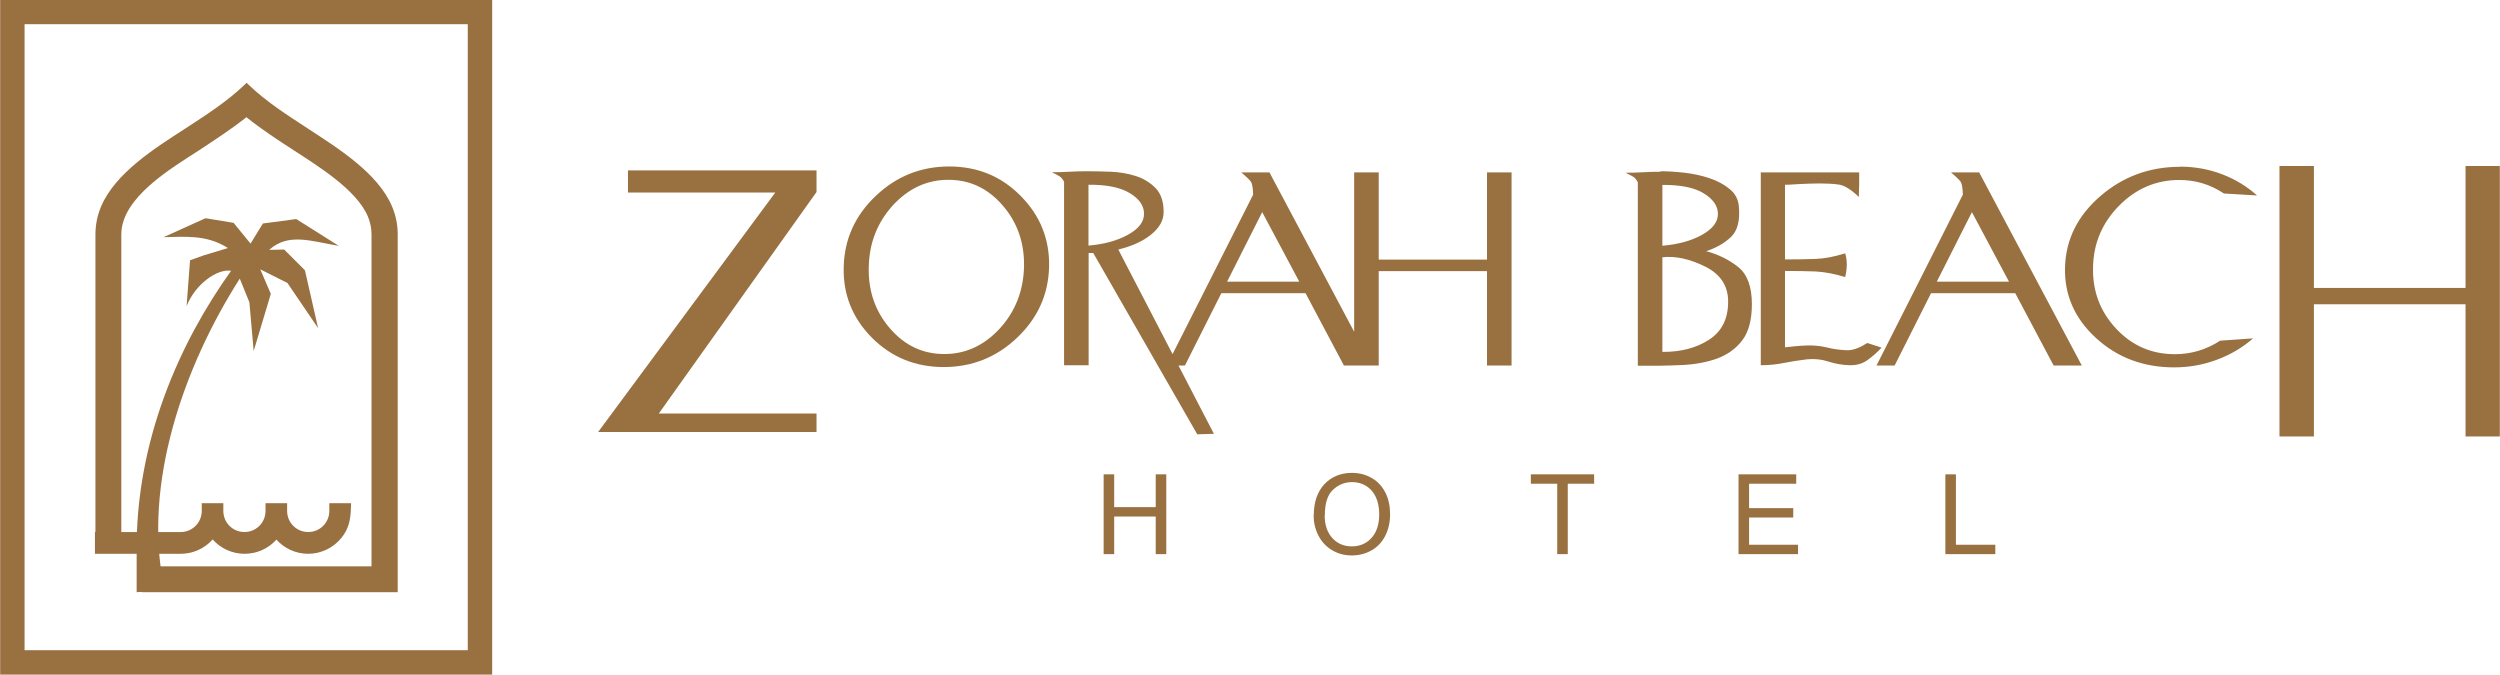
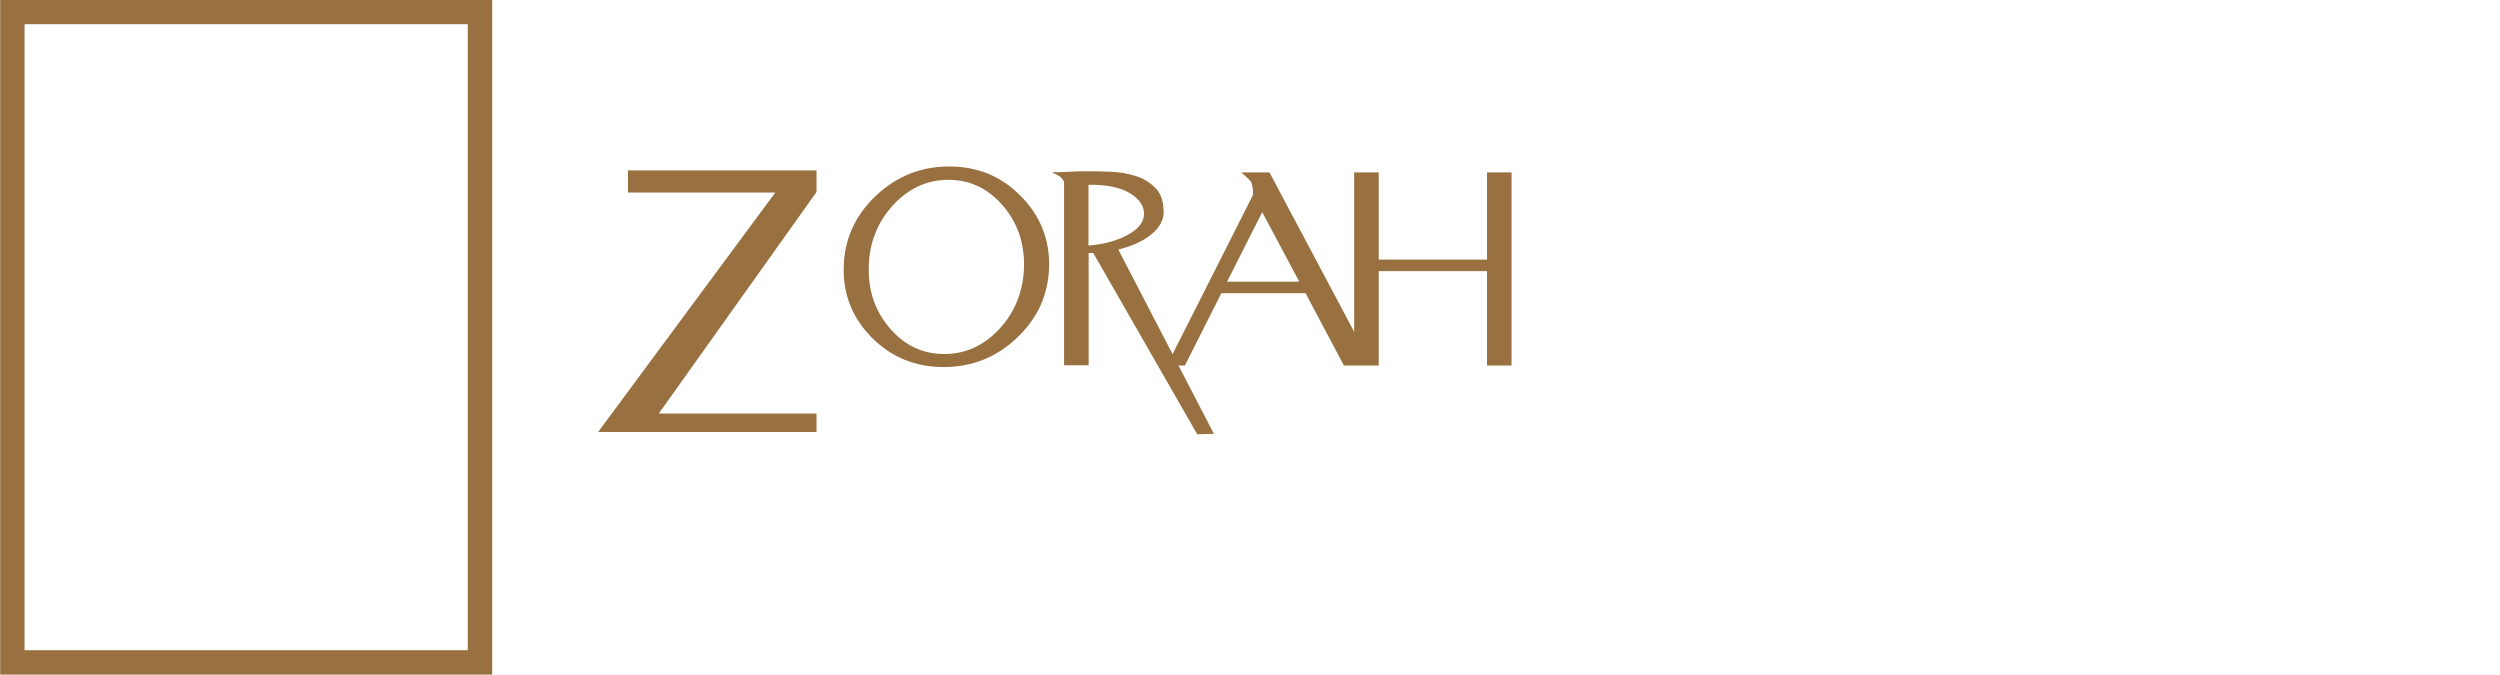
<svg xmlns="http://www.w3.org/2000/svg" xml:space="preserve" width="153.449mm" height="41.407mm" style="shape-rendering:geometricPrecision; text-rendering:geometricPrecision; image-rendering:optimizeQuality; fill-rule:evenodd; clip-rule:evenodd" viewBox="0 0 15166 4093">
  <defs>
    <style type="text/css">
   
    .fil1 {fill:#997040}
    .fil0 {fill:#997040;fill-rule:nonzero}
   
  </style>
  </defs>
  <g id="Layer_x0020_1">
    <path class="fil0" d="M74 0l2837 0 74 0 0 74 0 3945 0 74 -74 0 -2837 0 -74 0 0 -74 0 -3945 0 -74 74 0zm2763 147l-2689 0 0 3798 2689 0 0 -3798z" />
-     <path class="fil1" d="M1454 1690c-341,534 -589,1246 -461,1865l0 27 -165 11 0 -234c-9,-685 265,-1286 573,-1716 -86,-14 -218,83 -270,214l21 -278 87 -31 143 -43c-130,-83 -260,-68 -391,-66l255 -115 170 28 103 126 75 -122 202 -27 259 163c-170,-29 -306,-81 -423,24l91 -2 126 126 80 351 -186 -274 -165 -83 64 149 -104 347 -26 -296 -58 -143z" />
-     <path class="fil1" d="M1677 3273c-49,55 -119,87 -194,87 -75,0 -145,-32 -194,-87 -49,55 -119,87 -194,87l-520 0 0 -132 520 0c71,0 128,-57 128,-128l0 -47 131 0 0 47c0,71 57,128 128,128 71,0 128,-57 128,-128l0 -47 131 0 0 47c0,71 57,128 128,128 71,0 128,-57 128,-128l0 -47 132 0 -1 30c-2,71 -13,125 -58,181 -49,60 -123,96 -201,96 -75,0 -145,-32 -194,-87z" />
-     <path class="fil1" d="M2253 3437l0 -2014c0,-37 -7,-72 -21,-107 -67,-164 -308,-311 -452,-405 -96,-62 -192,-125 -281,-196l-5 -4 -5 4c-90,71 -186,133 -281,196 -166,108 -473,286 -473,511l0 1929 -157 0 0 -1929c0,-57 11,-113 33,-166 85,-206 331,-359 512,-476 124,-81 253,-163 360,-266l12 -12 12 12c107,103 236,185 360,266 180,118 427,270 512,476 22,53 33,109 33,166l0 2171 -1553 0 0 -157 1397 0z" />
-     <path class="fil0" d="M3809 1169l0 -135 988 0 156 0 0 131 -957 1344 957 0 0 112 -1325 0 1075 -1453 -895 0zm1948 -159c172,0 317,59 435,179 118,119 176,263 172,430 -4,168 -69,311 -194,430 -125,119 -274,178 -445,178 -172,0 -317,-59 -436,-178 -118,-119 -176,-263 -171,-430 4,-168 69,-311 194,-430 125,-119 274,-179 446,-179zm-4 81c-130,0 -242,52 -337,155 -94,104 -143,228 -146,373 -4,146 39,270 129,374 90,104 199,155 330,155 129,0 241,-52 336,-155 94,-103 143,-228 147,-374 3,-145 -40,-270 -130,-373 -90,-104 -199,-155 -329,-155zm839 -52c43,0 92,1 146,3 54,2 105,11 152,26 48,15 87,40 120,73 33,34 49,82 49,146 0,51 -26,96 -77,137 -51,41 -117,70 -198,90l580 1118 -101 3 -631 -1100c-5,0 -10,0 -14,0 -5,0 -10,0 -14,0l0 681 -149 0c0,-185 0,-371 0,-556 0,-186 0,-371 0,-557 -8,-16 -18,-27 -27,-33 -10,-6 -25,-15 -47,-25 35,0 71,-1 106,-3 35,-2 70,-3 106,-3zm11 82l0 369c96,-8 175,-30 240,-66 65,-36 97,-78 97,-127 0,-48 -28,-90 -86,-125 -57,-35 -141,-52 -251,-51zm927 -75l171 0 623 1172 -171 0 -233 -439 -511 0 -221 439 -110 0c87,-173 175,-346 262,-518 87,-173 175,-346 262,-519 -1,-41 -6,-67 -13,-78 -8,-11 -27,-30 -59,-57zm352 663l-225 -422 -213 422 438 0zm482 509l-149 0 0 -1172 149 0 0 529 657 0 0 -529 149 0 0 1172 -149 0 0 -573 -657 0 0 573z" />
-     <path class="fil0" d="M6695 3362l0 -484 64 0 0 199 252 0 0 -199 64 0 0 484 -64 0 0 -228 -252 0 0 228 -64 0zm1275 -236c0,-80 22,-143 65,-189 43,-45 99,-68 167,-68 45,0 85,11 121,32 36,21 63,51 82,89 19,38 28,82 28,130 0,49 -10,93 -30,132 -20,39 -48,68 -84,88 -36,20 -76,30 -118,30 -46,0 -86,-11 -122,-33 -36,-22 -63,-52 -82,-90 -19,-38 -28,-78 -28,-121zm66 1c0,58 16,104 47,138 31,34 71,50 118,50 48,0 88,-17 119,-51 31,-34 47,-82 47,-144 0,-39 -7,-74 -20,-103 -13,-29 -33,-52 -58,-68 -26,-16 -54,-24 -86,-24 -45,0 -84,16 -117,47 -33,31 -49,83 -49,156zm1411 235l0 -427 -160 0 0 -57 384 0 0 57 -160 0 0 427 -64 0zm1100 0l0 -484 350 0 0 57 -286 0 0 148 268 0 0 57 -268 0 0 165 297 0 0 57 -362 0zm1255 0l0 -484 64 0 0 427 239 0 0 57 -303 0z" />
-     <path class="fil0" d="M10074 1039c43,0 91,3 145,9 53,6 104,17 151,33 48,16 88,37 122,65 34,27 53,62 57,106 8,86 -8,148 -48,186 -40,38 -90,66 -150,86 74,20 139,52 194,96 55,44 83,119 83,225 0,94 -19,167 -57,218 -38,51 -89,88 -153,112 -64,23 -138,37 -221,40 -83,4 -170,5 -261,4l0 -1113c-8,-16 -17,-27 -27,-33 -10,-6 -25,-15 -47,-25 35,0 71,-1 106,-3 35,-2 70,-3 106,-3zm11 523c0,100 0,196 0,287 0,91 0,186 0,286 110,1 204,-23 282,-73 78,-50 117,-127 117,-232 0,-96 -47,-167 -140,-213 -93,-46 -180,-65 -259,-56zm0 -441l0 1c0,62 0,124 0,185 0,61 0,123 0,184 95,-8 176,-30 240,-66 65,-36 97,-78 97,-127 0,-48 -29,-90 -86,-125 -57,-35 -141,-52 -251,-51zm596 -75l0 0 149 0 0 0 449 0 0 76c-1,24 -2,49 -2,73 -47,-45 -87,-70 -121,-75 -34,-5 -73,-7 -116,-7 -44,0 -86,2 -127,4 -41,3 -69,4 -84,4l0 453c68,0 130,-1 185,-3 56,-2 116,-14 180,-34 13,42 13,90 0,144 -65,-20 -125,-31 -180,-34 -56,-2 -117,-3 -185,-3l0 463c6,0 23,-2 49,-5 26,-3 55,-5 86,-6 42,-1 81,3 119,12 38,10 77,15 118,17 22,1 43,-3 66,-12 23,-9 42,-20 61,-32l87 28c-27,29 -55,54 -86,76 -31,22 -67,32 -107,31 -45,-1 -87,-9 -129,-22 -42,-14 -85,-18 -129,-14 -50,6 -97,13 -141,22 -44,9 -91,14 -141,14l0 -1172zm1155 0l171 0 623 1172 -171 0 -233 -439 -511 0 -221 439 -110 0c87,-173 175,-346 262,-518 87,-173 175,-346 262,-519 -1,-41 -6,-67 -13,-78 -8,-11 -27,-30 -59,-57zm352 663l-225 -422 -213 422 438 0zm1037 -698c91,0 177,16 258,47 80,31 150,74 210,128l-201 -12c-82,-55 -172,-82 -271,-82 -140,0 -262,52 -364,155 -103,104 -156,228 -159,373 -4,146 43,270 140,374 97,104 216,155 357,155 98,0 190,-27 274,-82l200 -14c-63,55 -135,98 -218,129 -82,31 -169,47 -261,47 -186,0 -344,-59 -474,-178 -130,-119 -193,-263 -188,-430 5,-168 76,-311 213,-430 137,-119 299,-179 485,-179zm813 1637l-209 0 0 -1641 209 0 0 740 920 0 0 -740 208 0 0 1641 -208 0 0 -802 -920 0 0 802z" />
+     <path class="fil0" d="M3809 1169l0 -135 988 0 156 0 0 131 -957 1344 957 0 0 112 -1325 0 1075 -1453 -895 0zm1948 -159c172,0 317,59 435,179 118,119 176,263 172,430 -4,168 -69,311 -194,430 -125,119 -274,178 -445,178 -172,0 -317,-59 -436,-178 -118,-119 -176,-263 -171,-430 4,-168 69,-311 194,-430 125,-119 274,-179 446,-179zm-4 81c-130,0 -242,52 -337,155 -94,104 -143,228 -146,373 -4,146 39,270 129,374 90,104 199,155 330,155 129,0 241,-52 336,-155 94,-103 143,-228 147,-374 3,-145 -40,-270 -130,-373 -90,-104 -199,-155 -329,-155m839 -52c43,0 92,1 146,3 54,2 105,11 152,26 48,15 87,40 120,73 33,34 49,82 49,146 0,51 -26,96 -77,137 -51,41 -117,70 -198,90l580 1118 -101 3 -631 -1100c-5,0 -10,0 -14,0 -5,0 -10,0 -14,0l0 681 -149 0c0,-185 0,-371 0,-556 0,-186 0,-371 0,-557 -8,-16 -18,-27 -27,-33 -10,-6 -25,-15 -47,-25 35,0 71,-1 106,-3 35,-2 70,-3 106,-3zm11 82l0 369c96,-8 175,-30 240,-66 65,-36 97,-78 97,-127 0,-48 -28,-90 -86,-125 -57,-35 -141,-52 -251,-51zm927 -75l171 0 623 1172 -171 0 -233 -439 -511 0 -221 439 -110 0c87,-173 175,-346 262,-518 87,-173 175,-346 262,-519 -1,-41 -6,-67 -13,-78 -8,-11 -27,-30 -59,-57zm352 663l-225 -422 -213 422 438 0zm482 509l-149 0 0 -1172 149 0 0 529 657 0 0 -529 149 0 0 1172 -149 0 0 -573 -657 0 0 573z" />
  </g>
</svg>